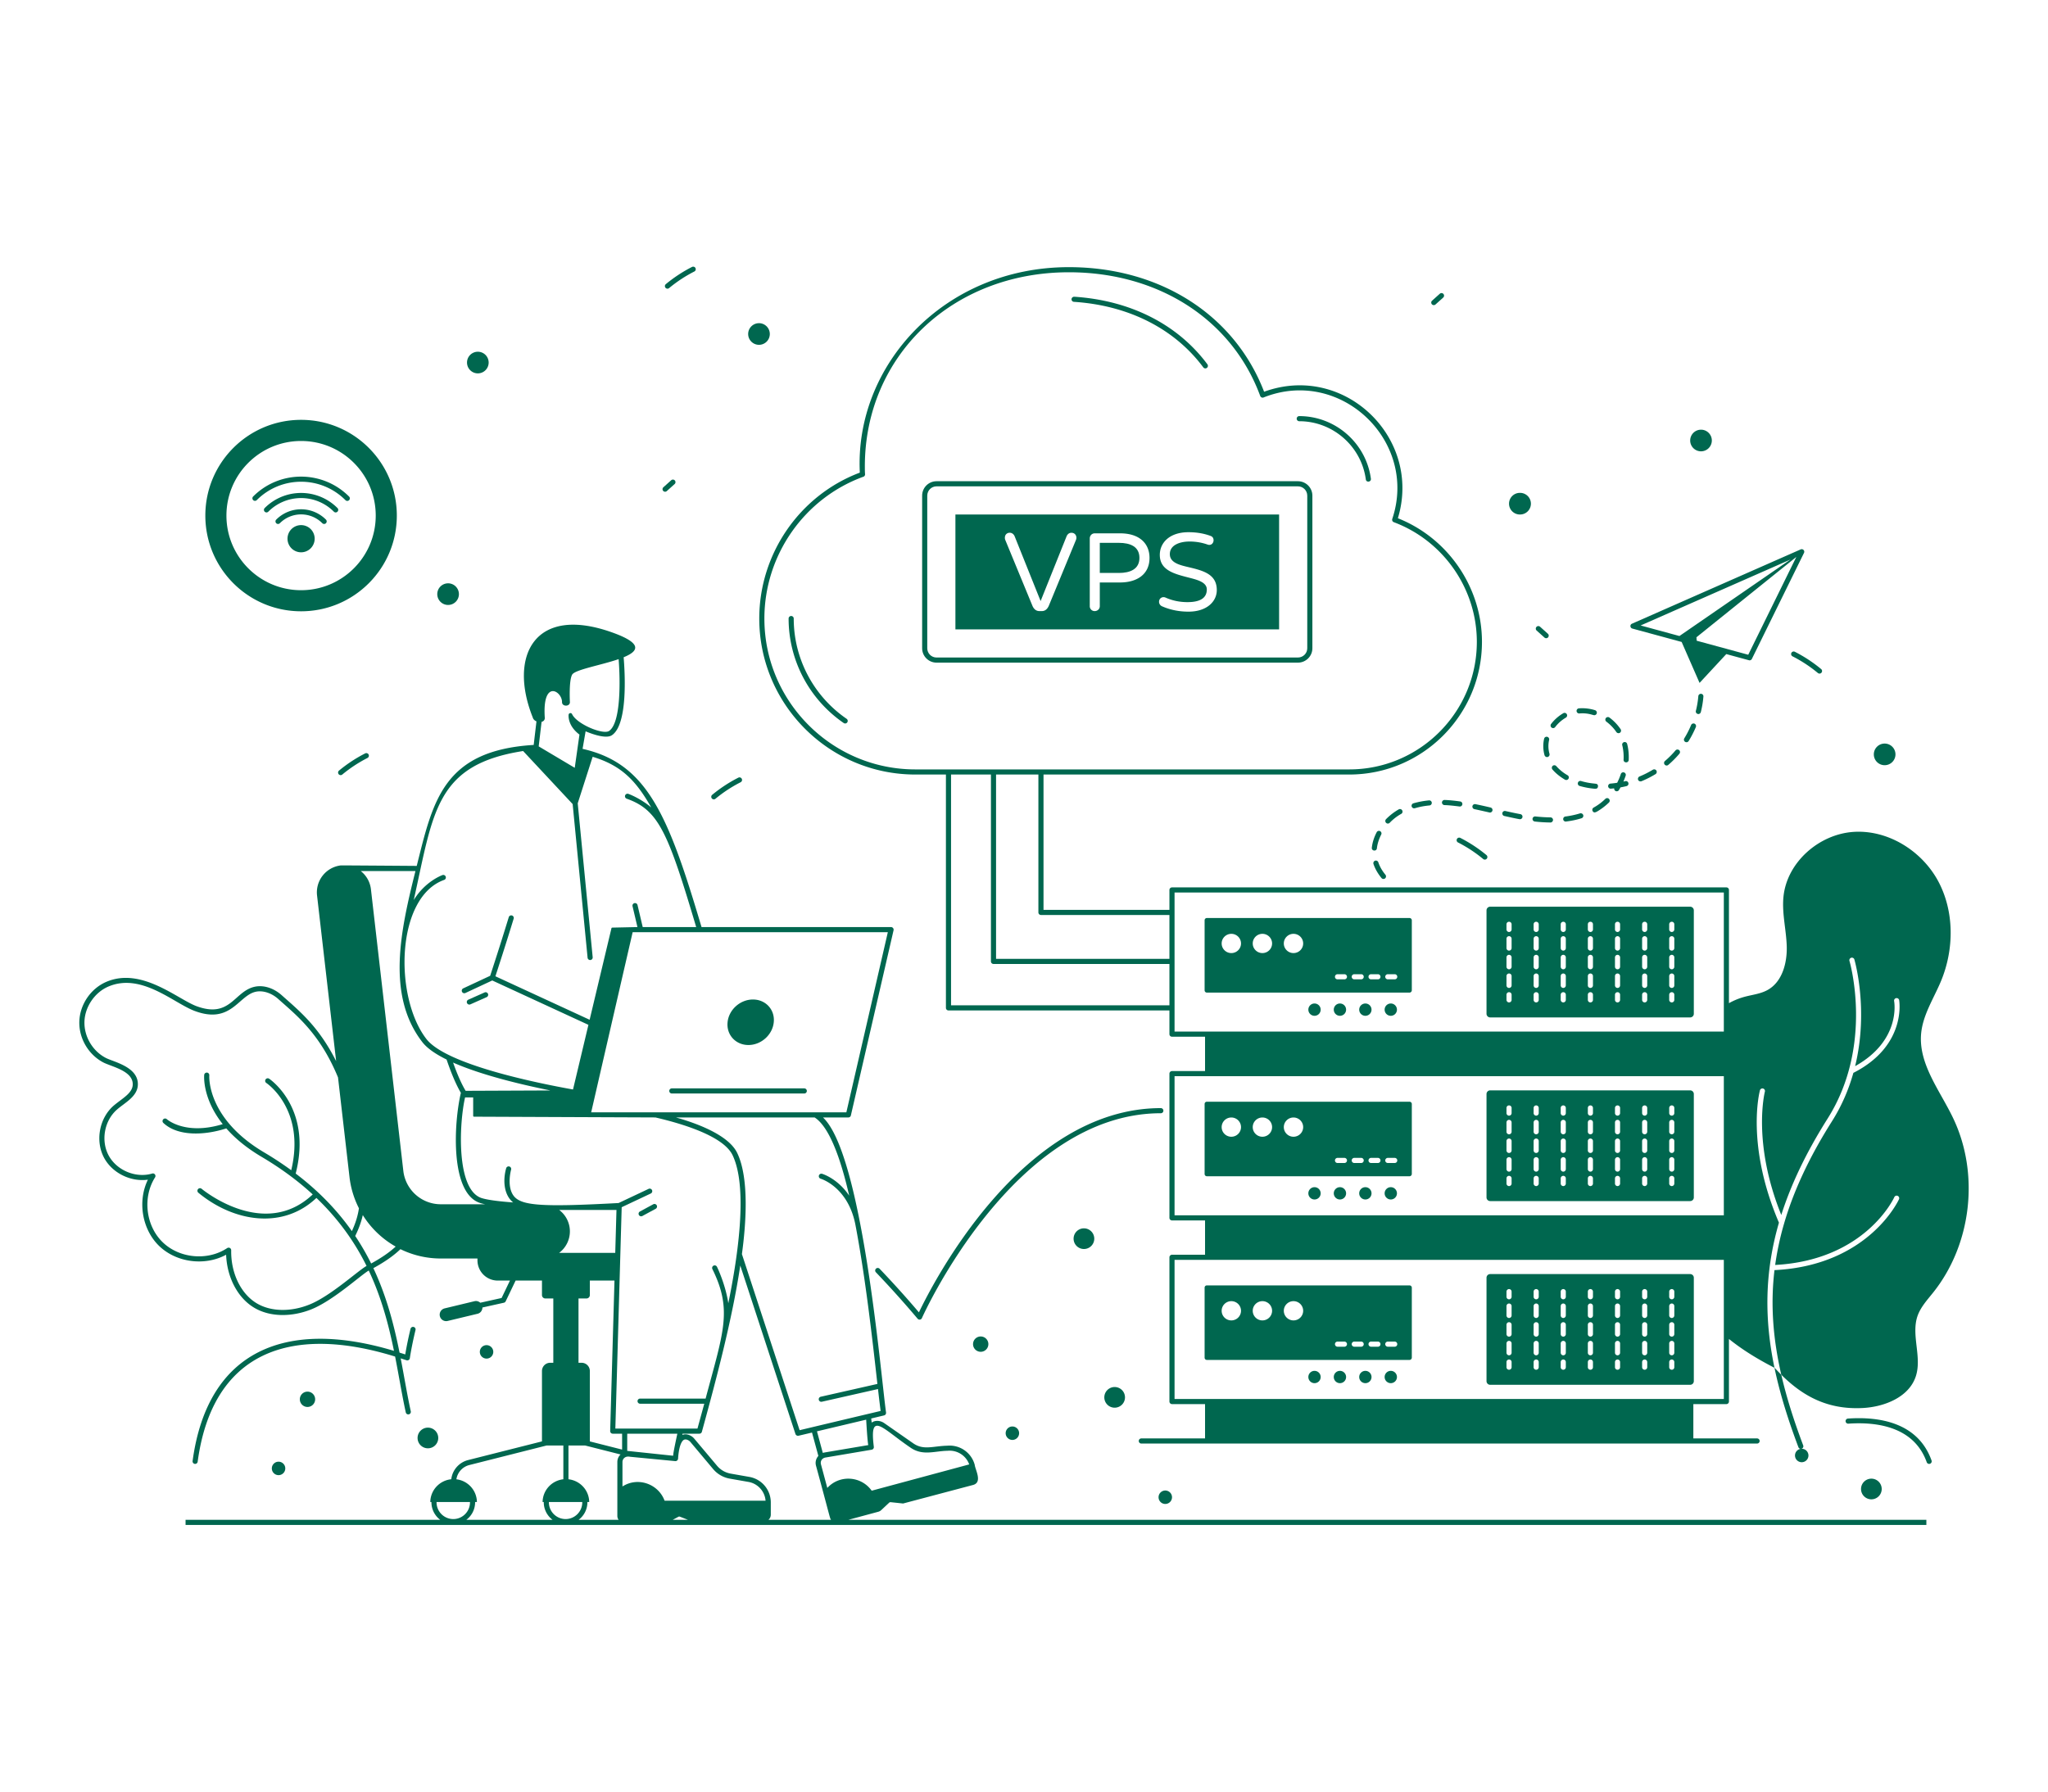
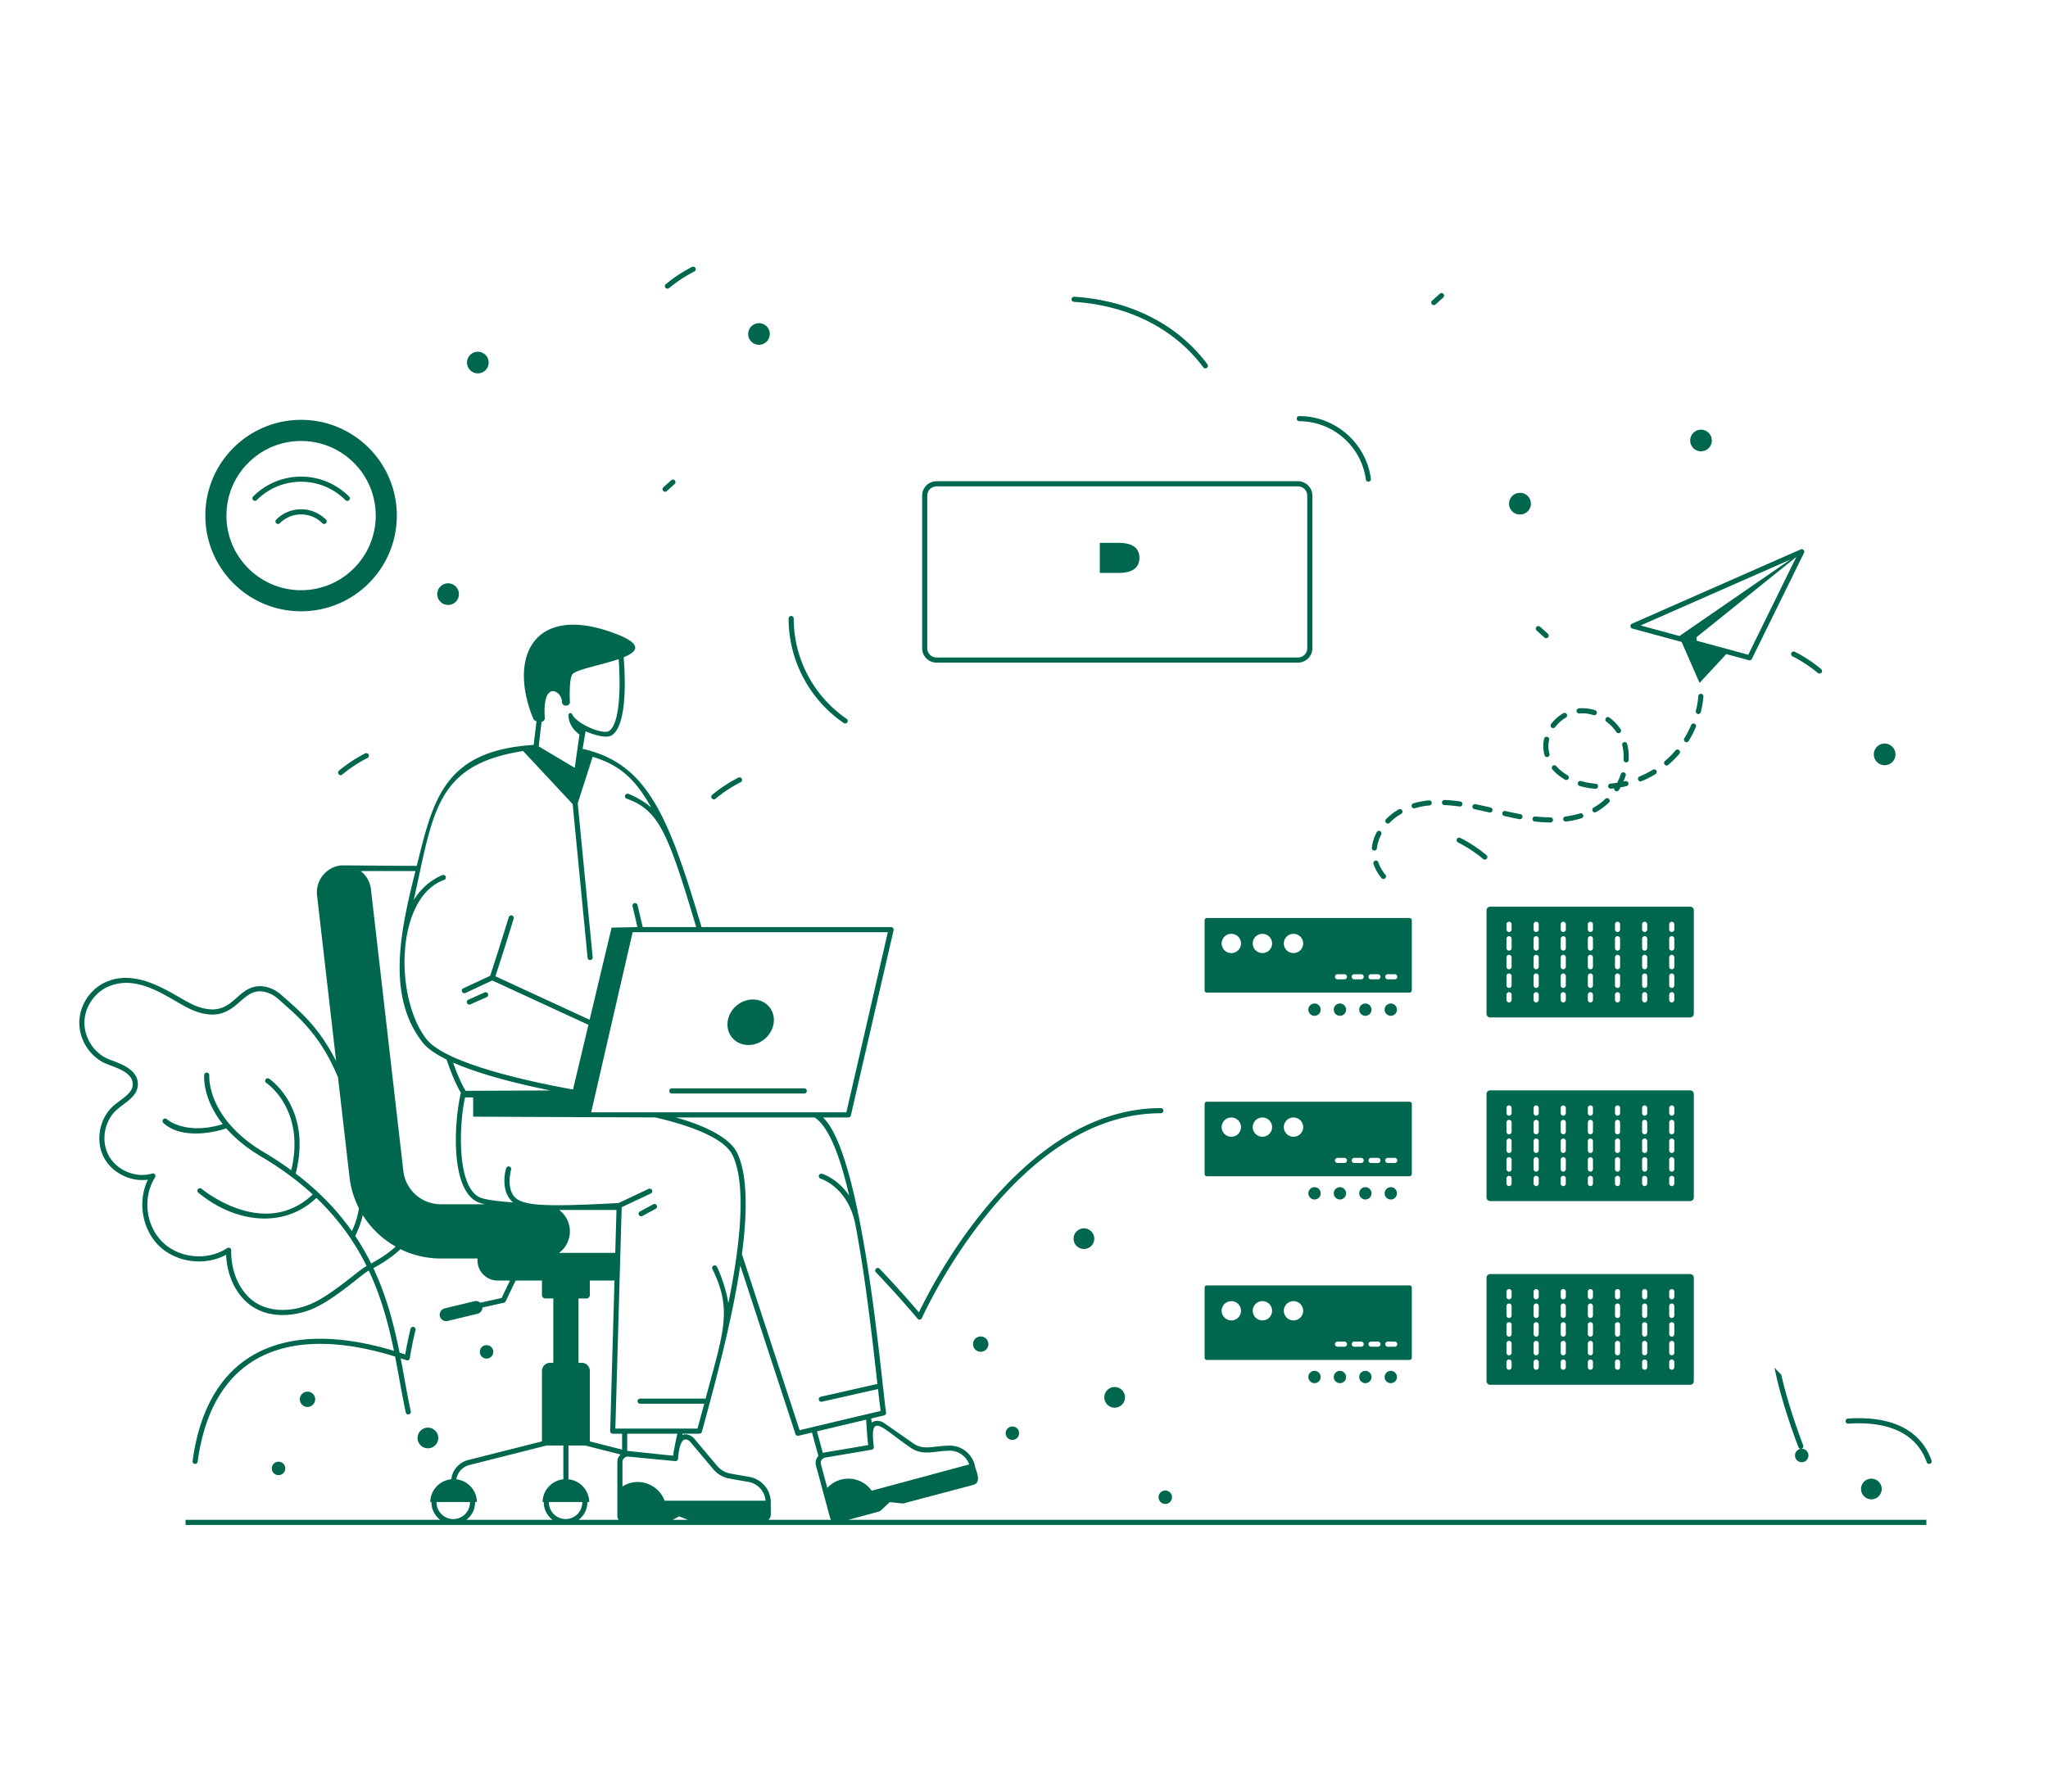
<svg xmlns="http://www.w3.org/2000/svg" viewBox="0 0 400 350">
  <path fill="#00674f" d="M256.325 126.64V96.83c0-1.56-1.27-2.82-2.82-2.82h-70.59c-1.55 0-2.81 1.26-2.81 2.82v29.81c0 1.55 1.26 2.81 2.81 2.81h70.59c1.55 0 2.82-1.26 2.82-2.81zm-75.22 0V96.83c0-1.01.81-1.82 1.81-1.82h70.59c1 0 1.82.81 1.82 1.82v29.81c0 1-.82 1.81-1.82 1.81h-70.59c-1 0-1.81-.81-1.81-1.81z" class="color000000 svgShape" />
  <path fill="#00674f" d="M222.545 108.99c0-2.208-1.79-2.94-4-2.94h-3.74v5.88h3.74c2.214 0 4-.76 4-2.94z" class="color000000 svgShape" />
-   <path fill="#00674f" d="M186.605 122.95h63.22v-22.44h-63.22v22.44zm45.39-10.16c-2.806-.72-5.47-1.457-5.47-4.39 0-2.37 1.906-4.43 5.6-4.43 1.58 0 3.01.24 4.3.72.4.14.6.43.6.86 0 .538-.472 1.115-1.21.82-1.12-.39-2.28-.58-3.48-.58-1.824 0-3.85.642-3.85 2.46 0 1.77 2.118 2.182 3.87 2.6 2.87.68 5.3 1.431 5.3 4.43 0 2.194-1.905 4.21-5.53 4.21-1.83 0-3.55-.34-5.15-1.04a.972.972 0 0 1-.6-.88c0-.72.687-1.099 1.29-.82 1.33.59 2.75.88 4.26.88 2.52 0 3.78-.83 3.78-2.48 0-1.516-2.149-1.947-3.71-2.36zm-19.15-7.61c0-.527.4-.99.97-.99h4.93c4.012 0 5.77 2.158 5.77 4.8 0 3.236-2.474 4.8-5.77 4.8h-3.94v4.62c0 .588-.47.97-.99.97a.945.945 0 0 1-.97-.97v-13.23zm-16.32-.83c.367-.388 1.255-.456 1.64.4l5.08 12.67 5.08-12.67c.175-.39.497-.67.93-.67.785 0 1.142.722.91 1.36l-5.34 12.95c-.31.66-.75.99-1.34.99h-.48c-.59 0-1.04-.33-1.34-.99l-5.34-12.95c-.11-.302-.087-.803.2-1.09z" class="color000000 svgShape" />
-   <path fill="#00674f" d="M381.435 218.36c-2.58-5.38-6.78-10.55-6.21-16.49.35-3.65 2.48-6.85 3.89-10.24 2.57-6.22 2.61-13.61-.59-19.54-3.21-5.92-9.84-10.04-16.56-9.57-6.72.47-12.95 5.94-13.63 12.65-.33 3.24.55 6.49.64 9.75.08 3.27-.91 6.94-3.78 8.5-1.35.74-2.92.9-4.41 1.3a13.311 13.311 0 0 0-3.1 1.259v-22.12c0-.28-.22-.5-.5-.5-.129 0-107.103-.017-108.28 0-.27 0-.5.22-.5.5v3.888h-24.594V151.31h59.714c14.3 0 25.92-11.62 25.92-25.92 0-10.6-6.58-20.24-16.42-24.15 4.756-15.711-10.474-30.416-26.13-24.71-5.77-15.03-20.34-24.34-38.13-24.34-24.327 0-41.88 19.139-40.83 40.14-11.76 4.44-19.64 15.85-19.64 28.51 0 16.8 13.68 30.47 30.48 30.47h5.976v45.586a.5.5 0 0 0 .5.5h43.154v4.634c0 .28.23.5.5.5h6.456v6.71h-6.456c-.27 0-.5.23-.5.5v28.18c0 .27.23.5.5.5h6.456v6.7h-6.456c-.27 0-.5.23-.5.5v28.18c0 .27.23.5.5.5h6.456v6.707h-12.446a.5.5 0 1 0 0 1h120.264a.5.5 0 1 0 0-1h-12.447V274.3h6.453c.28 0 .5-.23.5-.5v-12.223c2.626 2.11 5.51 3.89 8.893 5.632-1.943-9.303-2.002-18.45.872-28.351-6.456-15.095-3.828-25.418-3.713-25.852a.5.5 0 0 1 .967.257c-.027.1-2.515 9.93 3.203 24.092 1.886-5.93 4.821-12.142 9.049-18.832 9.054-14.326 4.323-30.615 4.274-30.778a.5.5 0 1 1 .957-.288c.039.127 2.838 9.758.143 20.823 8.9-4.966 7.676-12.383 7.616-12.707a.5.5 0 0 1 .984-.18c.016.088 1.51 8.893-8.944 14.2-.879 3.127-2.21 6.34-4.184 9.464-4.48 7.088-7.488 13.632-9.32 19.872a.49.49 0 0 1-.044.154 56.195 56.195 0 0 0-1.723 8.035c17.648-.948 23.211-13.116 23.265-13.24a.5.5 0 1 1 .916.402c-.057.13-5.912 12.946-24.318 13.847-.823 6.943-.235 13.633 1.33 20.437 4.449 4.43 9.321 6.816 15.827 6.506 4.33-.21 9.17-2.14 10.47-6.27 1.19-3.78-.99-8.04.33-11.77.62-1.72 1.9-3.1 3.04-4.53 7.53-9.44 9.1-23.26 3.86-34.14zm-178.124-39.613h25.094v8.57h-33.862V151.31h8.268v26.937a.5.5 0 0 0 .5.5zm-54.016-57.907c0-12.36 7.77-23.5 19.34-27.71.21-.07.34-.28.32-.51-.04-.49-.04-.99-.04-1.49 0-21.63 17.13-37.94 39.85-37.94 17.55 0 31.87 9.26 37.37 24.16.11.287.419.396.65.3 15.053-6.008 30.23 8.543 25.14 23.73-.08.26.05.54.3.63 9.71 3.64 16.22 13.04 16.22 23.38 0 13.74-11.18 24.92-24.92 24.92h-84.75c-16.25 0-29.48-13.22-29.48-29.47zm36.456 75.556V151.31h7.792v36.507a.5.5 0 0 0 .5.5h34.362v8.079h-42.654zm43.654-22.036h107.28v27.17h-107.28v-27.17zm0 35.88h107.28v27.18h-107.28v-27.18zm107.28 63.06h-107.28v-27.18h107.28v27.18z" class="color000000 svgShape" />
  <path fill="#00674f" d="M346.578 267.209c1.058 5.07 2.672 10.188 4.67 15.501a.5.5 0 1 0 .936-.351c-1.775-4.72-3.24-9.282-4.277-13.795a36.754 36.754 0 0 1-1.272-1.324l-.057-.031zM227.225 216.979a.5.5 0 0 0-.5-.5c-27.173 0-44.655 34.455-47.246 39.9a196.418 196.418 0 0 0-7.683-8.52.499.499 0 1 0-.721.692 196.566 196.566 0 0 1 8.146 9.07.5.5 0 0 0 .84-.121c.176-.4 17.954-40.021 46.664-40.021a.5.5 0 0 0 .5-.5zM360.932 277.125a.5.5 0 0 0-.465.534c.02.276.255.476.533.465 5.625-.39 12.844.605 15.314 7.528a.5.5 0 0 0 .942-.336c-2.682-7.512-10.357-8.598-16.324-8.19zM271.639 267.806a1.202 1.202 0 1 0 0 2.404c.669 0 1.202-.533 1.202-1.202 0-.66-.533-1.202-1.202-1.202zM266.673 267.806a1.202 1.202 0 1 0 0 2.404c.669 0 1.202-.533 1.202-1.202 0-.66-.533-1.202-1.202-1.202zM261.707 267.806a1.202 1.202 0 1 0 0 2.404c.669 0 1.202-.533 1.202-1.202 0-.66-.533-1.202-1.202-1.202zM256.74 267.806a1.202 1.202 0 0 0 0 2.404c.67 0 1.203-.533 1.203-1.202 0-.66-.533-1.202-1.202-1.202zM271.639 231.923a1.202 1.202 0 1 0 0 2.404c.669 0 1.202-.533 1.202-1.202 0-.66-.533-1.202-1.202-1.202zM266.673 231.923a1.202 1.202 0 1 0 0 2.404c.669 0 1.202-.533 1.202-1.202 0-.66-.533-1.202-1.202-1.202zM261.707 231.923a1.202 1.202 0 1 0 0 2.404c.669 0 1.202-.533 1.202-1.202 0-.66-.533-1.202-1.202-1.202zM256.74 231.923a1.202 1.202 0 0 0 0 2.404c.67 0 1.203-.533 1.203-1.202 0-.66-.533-1.202-1.202-1.202zM291.055 270.53h39.05c.4 0 .72-.32.72-.72v-20.2c0-.39-.32-.71-.72-.71h-39.05c-.4 0-.72.32-.72.71v20.2c0 .4.32.72.72.72zm34.96-18.2c0-.27.23-.5.5-.5.28 0 .5.23.5.5v1c0 .28-.22.5-.5.5-.27 0-.5-.22-.5-.5v-1zm0 2.82c0-.27.23-.5.5-.5.28 0 .5.23.5.5v1.83c0 .27-.22.5-.5.5-.27 0-.5-.23-.5-.5v-1.83zm0 3.65c0-.28.23-.5.5-.5.28 0 .5.22.5.5v1.82c0 .28-.22.5-.5.5-.27 0-.5-.22-.5-.5v-1.82zm0 3.65c0-.28.23-.5.5-.5.28 0 .5.22.5.5v1.82c0 .27-.22.5-.5.5-.27 0-.5-.23-.5-.5v-1.82zm0 3.64c0-.28.23-.5.5-.5.28 0 .5.22.5.5v1c0 .28-.22.5-.5.5-.27 0-.5-.22-.5-.5v-1zm-5.29-13.76c0-.27.22-.5.5-.5.27 0 .5.23.5.5v1c0 .28-.23.5-.5.5-.28 0-.5-.22-.5-.5v-1zm0 2.82c0-.27.22-.5.5-.5.27 0 .5.23.5.5v1.83c0 .27-.23.5-.5.5-.28 0-.5-.23-.5-.5v-1.83zm0 3.65c0-.28.22-.5.5-.5.27 0 .5.22.5.5v1.82c0 .28-.23.5-.5.5-.28 0-.5-.22-.5-.5v-1.82zm0 3.65c0-.28.22-.5.5-.5.27 0 .5.22.5.5v1.82c0 .27-.23.5-.5.5-.28 0-.5-.23-.5-.5v-1.82zm0 3.64c0-.28.22-.5.5-.5.27 0 .5.22.5.5v1c0 .28-.23.5-.5.5-.28 0-.5-.22-.5-.5v-1zm-5.3-13.76c0-.27.22-.5.5-.5.27 0 .5.23.5.5v1c0 .28-.23.5-.5.5-.28 0-.5-.22-.5-.5v-1zm0 2.82c0-.27.22-.5.5-.5.27 0 .5.23.5.5v1.83c0 .27-.23.5-.5.5-.28 0-.5-.23-.5-.5v-1.83zm0 3.65c0-.28.22-.5.5-.5.27 0 .5.22.5.5v1.82c0 .28-.23.5-.5.5-.28 0-.5-.22-.5-.5v-1.82zm0 3.65c0-.28.22-.5.5-.5.27 0 .5.22.5.5v1.82c0 .27-.23.5-.5.5-.28 0-.5-.23-.5-.5v-1.82zm0 3.64c0-.28.22-.5.5-.5.27 0 .5.22.5.5v1c0 .28-.23.5-.5.5-.28 0-.5-.22-.5-.5v-1zm-5.3-13.76c0-.27.22-.5.5-.5s.5.23.5.5v1c0 .28-.22.5-.5.5s-.5-.22-.5-.5v-1zm0 2.82c0-.27.22-.5.5-.5s.5.23.5.5v1.83c0 .27-.22.5-.5.5s-.5-.23-.5-.5v-1.83zm0 3.65c0-.28.22-.5.5-.5s.5.22.5.5v1.82c0 .28-.22.5-.5.5s-.5-.22-.5-.5v-1.82zm0 3.65c0-.28.22-.5.5-.5s.5.22.5.5v1.82c0 .27-.22.5-.5.5s-.5-.23-.5-.5v-1.82zm0 3.64c0-.28.22-.5.5-.5s.5.22.5.5v1c0 .28-.22.5-.5.5s-.5-.22-.5-.5v-1zm-5.3-13.76c0-.27.23-.5.5-.5.28 0 .5.23.5.5v1c0 .28-.22.5-.5.5-.27 0-.5-.22-.5-.5v-1zm0 2.82c0-.27.23-.5.5-.5.28 0 .5.23.5.5v1.83c0 .27-.22.5-.5.5-.27 0-.5-.23-.5-.5v-1.83zm0 3.65c0-.28.23-.5.5-.5.28 0 .5.22.5.5v1.82c0 .28-.22.5-.5.5-.27 0-.5-.22-.5-.5v-1.82zm0 3.65c0-.28.23-.5.5-.5.28 0 .5.22.5.5v1.82c0 .27-.22.5-.5.5-.27 0-.5-.23-.5-.5v-1.82zm0 3.64c0-.28.23-.5.5-.5.28 0 .5.22.5.5v1c0 .28-.22.5-.5.5-.27 0-.5-.22-.5-.5v-1zm-5.29-13.76c0-.27.22-.5.5-.5.27 0 .5.23.5.5v1c0 .28-.23.5-.5.5-.28 0-.5-.22-.5-.5v-1zm0 2.82c0-.27.22-.5.5-.5.27 0 .5.23.5.5v1.83c0 .27-.23.5-.5.5-.28 0-.5-.23-.5-.5v-1.83zm0 3.65c0-.28.22-.5.5-.5.27 0 .5.22.5.5v1.82c0 .28-.23.5-.5.5-.28 0-.5-.22-.5-.5v-1.82zm0 3.65c0-.28.22-.5.5-.5.27 0 .5.22.5.5v1.82c0 .27-.23.5-.5.5-.28 0-.5-.23-.5-.5v-1.82zm0 3.64c0-.28.22-.5.5-.5.27 0 .5.22.5.5v1c0 .28-.23.5-.5.5-.28 0-.5-.22-.5-.5v-1zm-5.3-13.76c0-.27.22-.5.5-.5s.5.23.5.5v1c0 .28-.22.5-.5.5s-.5-.22-.5-.5v-1zm0 2.82c0-.27.22-.5.5-.5s.5.23.5.5v1.83c0 .27-.22.5-.5.5s-.5-.23-.5-.5v-1.83zm0 3.65c0-.28.22-.5.5-.5s.5.22.5.5v1.82c0 .28-.22.5-.5.5s-.5-.22-.5-.5v-1.82zm0 3.65c0-.28.22-.5.5-.5s.5.22.5.5v1.82c0 .27-.22.5-.5.5s-.5-.23-.5-.5v-1.82zm0 3.64c0-.28.22-.5.5-.5s.5.22.5.5v1c0 .28-.22.5-.5.5s-.5-.22-.5-.5v-1zM330.105 213.01h-39.05c-.4 0-.72.32-.72.72v20.2c0 .39.32.71.72.71h39.05c.4 0 .72-.32.72-.71v-20.2c0-.4-.32-.72-.72-.72zm-34.87 18.2c0 .27-.22.5-.5.5s-.5-.23-.5-.5v-1c0-.28.22-.5.5-.5s.5.22.5.5v1zm0-2.82c0 .27-.22.5-.5.5s-.5-.23-.5-.5v-1.83c0-.27.22-.5.5-.5s.5.23.5.5v1.83zm0-3.65c0 .28-.22.5-.5.5s-.5-.22-.5-.5v-1.82c0-.28.22-.5.5-.5s.5.22.5.5v1.82zm0-3.65c0 .28-.22.5-.5.5s-.5-.22-.5-.5v-1.82c0-.27.22-.5.5-.5s.5.23.5.5v1.82zm0-3.64c0 .28-.22.5-.5.5s-.5-.22-.5-.5v-1c0-.28.22-.5.5-.5s.5.22.5.5v1zm5.3 13.76c0 .27-.23.5-.5.5-.28 0-.5-.23-.5-.5v-1c0-.28.22-.5.5-.5.27 0 .5.22.5.5v1zm0-2.82c0 .27-.23.5-.5.5-.28 0-.5-.23-.5-.5v-1.83c0-.27.22-.5.5-.5.27 0 .5.23.5.5v1.83zm0-3.65c0 .28-.23.5-.5.5-.28 0-.5-.22-.5-.5v-1.82c0-.28.22-.5.5-.5.27 0 .5.22.5.5v1.82zm0-3.65c0 .28-.23.5-.5.5-.28 0-.5-.22-.5-.5v-1.82c0-.27.22-.5.5-.5.27 0 .5.23.5.5v1.82zm0-3.64c0 .28-.23.5-.5.5-.28 0-.5-.22-.5-.5v-1c0-.28.22-.5.5-.5.27 0 .5.22.5.5v1zm5.29 13.76c0 .27-.22.5-.5.5-.27 0-.5-.23-.5-.5v-1c0-.28.23-.5.5-.5.28 0 .5.22.5.5v1zm0-2.82c0 .27-.22.5-.5.5-.27 0-.5-.23-.5-.5v-1.83c0-.27.23-.5.5-.5.28 0 .5.23.5.5v1.83zm0-3.65c0 .28-.22.5-.5.5-.27 0-.5-.22-.5-.5v-1.82c0-.28.23-.5.5-.5.28 0 .5.22.5.5v1.82zm0-3.65c0 .28-.22.5-.5.5-.27 0-.5-.22-.5-.5v-1.82c0-.27.23-.5.5-.5.28 0 .5.23.5.5v1.82zm0-3.64c0 .28-.22.5-.5.5-.27 0-.5-.22-.5-.5v-1c0-.28.23-.5.5-.5.28 0 .5.22.5.5v1zm5.3 13.76c0 .27-.22.5-.5.5s-.5-.23-.5-.5v-1c0-.28.22-.5.5-.5s.5.22.5.5v1zm0-2.82c0 .27-.22.5-.5.5s-.5-.23-.5-.5v-1.83c0-.27.22-.5.5-.5s.5.23.5.5v1.83zm0-3.65c0 .28-.22.5-.5.5s-.5-.22-.5-.5v-1.82c0-.28.22-.5.5-.5s.5.22.5.5v1.82zm0-3.65c0 .28-.22.5-.5.5s-.5-.22-.5-.5v-1.82c0-.27.22-.5.5-.5s.5.23.5.5v1.82zm0-3.64c0 .28-.22.5-.5.5s-.5-.22-.5-.5v-1c0-.28.22-.5.5-.5s.5.22.5.5v1zm5.3 13.76c0 .27-.23.5-.5.5-.28 0-.5-.23-.5-.5v-1c0-.28.22-.5.5-.5.27 0 .5.22.5.5v1zm0-2.82c0 .27-.23.5-.5.5-.28 0-.5-.23-.5-.5v-1.83c0-.27.22-.5.5-.5.27 0 .5.23.5.5v1.83zm0-3.65c0 .28-.23.5-.5.5-.28 0-.5-.22-.5-.5v-1.82c0-.28.22-.5.5-.5.27 0 .5.22.5.5v1.82zm0-3.65c0 .28-.23.5-.5.5-.28 0-.5-.22-.5-.5v-1.82c0-.27.22-.5.5-.5.27 0 .5.23.5.5v1.82zm0-3.64c0 .28-.23.5-.5.5-.28 0-.5-.22-.5-.5v-1c0-.28.22-.5.5-.5.27 0 .5.22.5.5v1zm5.3 13.76c0 .27-.23.5-.5.5-.28 0-.5-.23-.5-.5v-1c0-.28.22-.5.5-.5.27 0 .5.22.5.5v1zm0-2.82c0 .27-.23.5-.5.5-.28 0-.5-.23-.5-.5v-1.83c0-.27.22-.5.5-.5.27 0 .5.23.5.5v1.83zm0-3.65c0 .28-.23.5-.5.5-.28 0-.5-.22-.5-.5v-1.82c0-.28.22-.5.5-.5.27 0 .5.22.5.5v1.82zm0-3.65c0 .28-.23.5-.5.5-.28 0-.5-.22-.5-.5v-1.82c0-.27.22-.5.5-.5.27 0 .5.23.5.5v1.82zm0-3.64c0 .28-.23.5-.5.5-.28 0-.5-.22-.5-.5v-1c0-.28.22-.5.5-.5.27 0 .5.22.5.5v1zm5.29 13.76c0 .27-.22.5-.5.5-.27 0-.5-.23-.5-.5v-1c0-.28.23-.5.5-.5.28 0 .5.22.5.5v1zm0-2.82c0 .27-.22.5-.5.5-.27 0-.5-.23-.5-.5v-1.83c0-.27.23-.5.5-.5.28 0 .5.23.5.5v1.83zm0-3.65c0 .28-.22.5-.5.5-.27 0-.5-.22-.5-.5v-1.82c0-.28.23-.5.5-.5.28 0 .5.22.5.5v1.82zm0-3.65c0 .28-.22.5-.5.5-.27 0-.5-.22-.5-.5v-1.82c0-.27.23-.5.5-.5.28 0 .5.23.5.5v1.82zm0-3.64c0 .28-.22.5-.5.5-.27 0-.5-.22-.5-.5v-1c0-.28.23-.5.5-.5.28 0 .5.22.5.5v1zM330.105 177.13h-39.05c-.4 0-.72.32-.72.72v20.2c0 .39.32.71.72.71h39.05c.4 0 .72-.32.72-.71v-20.2c0-.4-.32-.72-.72-.72zm-34.87 18.2c0 .27-.22.5-.5.5s-.5-.23-.5-.5v-1c0-.28.22-.5.5-.5s.5.22.5.5v1zm0-2.83c0 .28-.22.5-.5.5s-.5-.22-.5-.5v-1.82c0-.28.22-.5.5-.5s.5.22.5.5v1.82zm0-3.64c0 .27-.22.5-.5.5s-.5-.23-.5-.5v-1.83c0-.27.22-.5.5-.5s.5.23.5.5v1.83zm0-3.65c0 .28-.22.5-.5.5s-.5-.22-.5-.5v-1.82c0-.28.22-.5.5-.5s.5.22.5.5v1.82zm0-3.64c0 .27-.22.5-.5.5s-.5-.23-.5-.5v-1c0-.28.22-.5.5-.5s.5.22.5.5v1zm5.3 13.76c0 .27-.23.5-.5.5-.28 0-.5-.23-.5-.5v-1c0-.28.22-.5.5-.5.27 0 .5.22.5.5v1zm0-2.83c0 .28-.23.5-.5.5-.28 0-.5-.22-.5-.5v-1.82c0-.28.22-.5.5-.5.27 0 .5.22.5.5v1.82zm0-3.64c0 .27-.23.5-.5.5-.28 0-.5-.23-.5-.5v-1.83c0-.27.22-.5.5-.5.27 0 .5.23.5.5v1.83zm0-3.65c0 .28-.23.5-.5.5-.28 0-.5-.22-.5-.5v-1.82c0-.28.22-.5.5-.5.27 0 .5.22.5.5v1.82zm0-3.64c0 .27-.23.5-.5.5-.28 0-.5-.23-.5-.5v-1c0-.28.22-.5.5-.5.27 0 .5.22.5.5v1zm5.29 13.76c0 .27-.22.5-.5.5-.27 0-.5-.23-.5-.5v-1c0-.28.23-.5.5-.5.28 0 .5.22.5.5v1zm0-2.83c0 .28-.22.5-.5.5-.27 0-.5-.22-.5-.5v-1.82c0-.28.23-.5.5-.5.28 0 .5.22.5.5v1.82zm0-3.64c0 .27-.22.5-.5.5-.27 0-.5-.23-.5-.5v-1.83c0-.27.23-.5.5-.5.28 0 .5.23.5.5v1.83zm0-3.65c0 .28-.22.5-.5.5-.27 0-.5-.22-.5-.5v-1.82c0-.28.23-.5.5-.5.28 0 .5.22.5.5v1.82zm0-3.64c0 .27-.22.5-.5.5-.27 0-.5-.23-.5-.5v-1c0-.28.23-.5.5-.5.28 0 .5.22.5.5v1zm5.3 13.76c0 .27-.22.5-.5.5s-.5-.23-.5-.5v-1c0-.28.22-.5.5-.5s.5.22.5.5v1zm0-2.83c0 .28-.22.5-.5.5s-.5-.22-.5-.5v-1.82c0-.28.22-.5.5-.5s.5.22.5.5v1.82zm0-3.64c0 .27-.22.5-.5.5s-.5-.23-.5-.5v-1.83c0-.27.22-.5.5-.5s.5.23.5.5v1.83zm0-3.65c0 .28-.22.5-.5.5s-.5-.22-.5-.5v-1.82c0-.28.22-.5.5-.5s.5.22.5.5v1.82zm0-3.64c0 .27-.22.5-.5.5s-.5-.23-.5-.5v-1c0-.28.22-.5.5-.5s.5.22.5.5v1zm5.3 13.76c0 .27-.23.5-.5.5-.28 0-.5-.23-.5-.5v-1c0-.28.22-.5.5-.5.27 0 .5.22.5.5v1zm0-2.83c0 .28-.23.5-.5.5-.28 0-.5-.22-.5-.5v-1.82c0-.28.22-.5.5-.5.27 0 .5.22.5.5v1.82zm0-3.64c0 .27-.23.5-.5.5-.28 0-.5-.23-.5-.5v-1.83c0-.27.22-.5.5-.5.27 0 .5.23.5.5v1.83zm0-3.65c0 .28-.23.5-.5.5-.28 0-.5-.22-.5-.5v-1.82c0-.28.22-.5.5-.5.27 0 .5.22.5.5v1.82zm0-3.64c0 .27-.23.5-.5.5-.28 0-.5-.23-.5-.5v-1c0-.28.22-.5.5-.5.27 0 .5.22.5.5v1zm5.3 13.76c0 .27-.23.5-.5.5-.28 0-.5-.23-.5-.5v-1c0-.28.22-.5.5-.5.27 0 .5.22.5.5v1zm0-2.83c0 .28-.23.5-.5.5-.28 0-.5-.22-.5-.5v-1.82c0-.28.22-.5.5-.5.27 0 .5.22.5.5v1.82zm0-3.64c0 .27-.23.5-.5.5-.28 0-.5-.23-.5-.5v-1.83c0-.27.22-.5.5-.5.27 0 .5.23.5.5v1.83zm0-3.65c0 .28-.23.5-.5.5-.28 0-.5-.22-.5-.5v-1.82c0-.28.22-.5.5-.5.27 0 .5.22.5.5v1.82zm0-3.64c0 .27-.23.5-.5.5-.28 0-.5-.23-.5-.5v-1c0-.28.22-.5.5-.5.27 0 .5.22.5.5v1zm5.29 13.76c0 .27-.22.5-.5.5-.27 0-.5-.23-.5-.5v-1c0-.28.23-.5.5-.5.28 0 .5.22.5.5v1zm0-2.83c0 .28-.22.5-.5.5-.27 0-.5-.22-.5-.5v-1.82c0-.28.23-.5.5-.5.28 0 .5.22.5.5v1.82zm0-3.64c0 .27-.22.5-.5.5-.27 0-.5-.23-.5-.5v-1.83c0-.27.23-.5.5-.5.28 0 .5.23.5.5v1.83zm0-3.65c0 .28-.22.5-.5.5-.27 0-.5-.22-.5-.5v-1.82c0-.28.23-.5.5-.5.28 0 .5.22.5.5v1.82zm0-3.64c0 .27-.22.5-.5.5-.27 0-.5-.23-.5-.5v-1c0-.28.23-.5.5-.5.28 0 .5.22.5.5v1zM235.715 265.67h39.58c.24 0 .45-.2.45-.45v-13.66c0-.25-.21-.45-.45-.45h-39.58c-.25 0-.44.2-.44.45v13.66c0 .25.19.45.44.45zm35.34-3.58h1.35c.28 0 .5.22.5.5 0 .27-.22.5-.5.5h-1.35c-.27 0-.5-.23-.5-.5 0-.28.23-.5.5-.5zm-3.27 0h1.34c.28 0 .5.22.5.5 0 .27-.22.5-.5.5h-1.34c-.28 0-.5-.23-.5-.5 0-.28.22-.5.5-.5zm-3.28 0h1.35c.28 0 .5.22.5.5 0 .27-.22.5-.5.5h-1.35c-.27 0-.5-.23-.5-.5 0-.28.23-.5.5-.5zm-3.27 0h1.35c.27 0 .5.22.5.5 0 .27-.23.5-.5.5h-1.35c-.28 0-.5-.23-.5-.5 0-.28.22-.5.5-.5zm-8.6-7.9c1.04 0 1.89.84 1.89 1.88s-.85 1.88-1.89 1.88-1.89-.84-1.89-1.88.85-1.88 1.89-1.88zm-6.07 0c1.04 0 1.89.84 1.89 1.88s-.85 1.88-1.89 1.88-1.89-.84-1.89-1.88.85-1.88 1.89-1.88zm-6.07 0c1.04 0 1.89.84 1.89 1.88s-.85 1.88-1.89 1.88-1.89-.84-1.89-1.88.85-1.88 1.89-1.88zM275.295 215.23h-39.58c-.25 0-.44.19-.44.45v13.66c0 .24.19.45.44.45h39.58c.24 0 .45-.21.45-.45v-13.66c0-.26-.21-.45-.45-.45zm-34.8 6.84c-1.04 0-1.89-.84-1.89-1.88s.85-1.88 1.89-1.88 1.89.84 1.89 1.88-.85 1.88-1.89 1.88zm6.07 0c-1.04 0-1.89-.84-1.89-1.88s.85-1.88 1.89-1.88 1.89.84 1.89 1.88-.85 1.88-1.89 1.88zm6.07 0c-1.04 0-1.89-.84-1.89-1.88s.85-1.88 1.89-1.88 1.89.84 1.89 1.88-.85 1.88-1.89 1.88zm9.95 5.13h-1.35c-.28 0-.5-.22-.5-.5 0-.27.22-.5.5-.5h1.35c.27 0 .5.23.5.5 0 .28-.23.5-.5.5zm3.27 0h-1.35c-.27 0-.5-.22-.5-.5 0-.27.23-.5.5-.5h1.35c.28 0 .5.23.5.5 0 .28-.22.5-.5.5zm3.27 0h-1.34c-.28 0-.5-.22-.5-.5 0-.27.22-.5.5-.5h1.34c.28 0 .5.23.5.5 0 .28-.22.5-.5.5zm3.28 0h-1.35c-.27 0-.5-.22-.5-.5 0-.27.23-.5.5-.5h1.35c.28 0 .5.23.5.5 0 .28-.22.5-.5.5zM275.295 179.34h-39.58c-.25 0-.44.2-.44.45v13.67c0 .24.19.45.44.45h39.58c.24 0 .45-.21.45-.45v-13.67c0-.25-.21-.45-.45-.45zm-34.8 6.85c-1.04 0-1.89-.84-1.89-1.88s.85-1.88 1.89-1.88 1.89.84 1.89 1.88-.85 1.88-1.89 1.88zm6.07 0c-1.04 0-1.89-.84-1.89-1.88s.85-1.88 1.89-1.88 1.89.84 1.89 1.88-.85 1.88-1.89 1.88zm6.07 0c-1.04 0-1.89-.84-1.89-1.88s.85-1.88 1.89-1.88 1.89.84 1.89 1.88-.85 1.88-1.89 1.88zm9.95 5.13h-1.35c-.28 0-.5-.22-.5-.5s.22-.5.5-.5h1.35c.27 0 .5.22.5.5s-.23.5-.5.5zm3.27 0h-1.35c-.27 0-.5-.22-.5-.5s.23-.5.5-.5h1.35c.28 0 .5.22.5.5s-.22.5-.5.5zm3.27 0h-1.34c-.28 0-.5-.22-.5-.5s.22-.5.5-.5h1.34c.28 0 .5.22.5.5s-.22.5-.5.5zm3.28 0h-1.35c-.27 0-.5-.22-.5-.5s.23-.5.5-.5h1.35c.28 0 .5.22.5.5s-.22.5-.5.5zM271.639 196.04a1.202 1.202 0 1 0 0 2.404c.669 0 1.202-.533 1.202-1.202 0-.66-.533-1.202-1.202-1.202zM266.673 196.04a1.202 1.202 0 1 0 0 2.404c.669 0 1.202-.533 1.202-1.202 0-.66-.533-1.202-1.202-1.202zM261.707 196.04a1.202 1.202 0 1 0 0 2.404c.669 0 1.202-.533 1.202-1.202 0-.66-.533-1.202-1.202-1.202zM256.74 196.04a1.202 1.202 0 0 0 0 2.404c.67 0 1.203-.533 1.203-1.202 0-.66-.533-1.202-1.202-1.202zM155.025 120.838a.5.5 0 1 0-1 0c0 8.147 4.023 15.776 10.762 20.41a.5.5 0 0 0 .566-.825c-6.467-4.446-10.328-11.768-10.328-19.585zM209.748 58.966c10.678.696 19.652 5.242 25.27 12.8a.5.5 0 0 0 .803-.597c-5.796-7.797-15.032-12.485-26.009-13.2a.52.52 0 0 0-.53.466.5.5 0 0 0 .466.531zM253.76 82.289c6.545 0 12.133 4.886 13.002 11.365.043.328.304.459.548.43.253-.03.487-.231.442-.563-.934-6.973-6.948-12.232-13.991-12.232a.5.5 0 1 0 0 1z" class="color000000 svgShape" />
  <path fill="#00674f" d="M171.545 295.33c.21-.06.4-.16.57-.32l1.56-1.46c.1-.09.21-.09.27-.09l2.44.26 13.66-3.62c1.902-.509.43-2.961.33-3.94a5.072 5.072 0 0 0-5.37-3.73c-2.774.062-4.62.938-6.64-.47l-5.67-3.95c-.862-.594-1.896-.526-2.44-.09l-.1-.81 2.52-.6c.25-.06.41-.3.38-.56-1.057-7.625-4.623-50.466-12.32-57.65h4.96c.24 0 .44-.16.49-.39l8.34-36.18a.513.513 0 0 0-.49-.62h-37.017c-6.472-21.795-10.57-31.969-23.234-34.815l.001-.005v-.01c.017-.1.63-3.635.592-3.41 1.36.57 4.028 1.51 5.138.76 3.13-2.1 2.55-12.127 2.29-15.229 2.89-1.18 3.83-2.682-2.25-4.854-15.253-5.45-20.258 4.731-15.499 16.619.087.355.378.609.721.758l-.002.016-.54 4.588c-17.694 1.075-19.669 10.958-22.842 23.632-.1-.001-14.716-.108-14.817-.097a5.307 5.307 0 0 0-4.652 5.872l3.728 32.36c-3.442-6.786-7.06-9.698-10.747-12.975-1.66-1.42-3.69-1.98-5.45-1.48-3.779 1.075-4.598 6.11-11.08 3.72-3.739-1.399-10.763-7.704-17.63-4.74-3.03 1.31-5.14 4.41-5.25 7.72s1.8 6.54 4.75 8.05c1.71.84 5.747 1.646 5.68 4.28-.038 1.699-1.994 2.666-3.72 4.12-2.84 2.46-3.65 6.97-1.84 10.26 1.63 2.96 5.21 4.67 8.52 4.21-2.03 4.16-1.18 9.62 2.14 12.89 3.38 3.32 8.99 4.03 13.14 1.77.17 4.49 2.31 8.52 5.58 10.41 3.223 1.868 7.441 1.684 10.96.3 4.315-1.683 9.777-6.754 11.318-7.62 2.49 5.289 3.888 10.629 4.924 15.69-20.99-6.325-36.39-.202-39.33 21.517a.5.5 0 1 0 .991.134c2.869-21.198 17.805-26.96 38.562-20.538.762 3.871 1.367 7.658 2.084 10.91a.5.5 0 0 0 .977-.214c-.69-3.132-1.271-6.719-1.971-10.342.377.123.749.237 1.131.368a.5.5 0 0 0 .657-.405c.003-.021.305-2.182 1.107-5.501a.5.5 0 1 0-.972-.235 69.912 69.912 0 0 0-1.034 5.004c-.375-.126-.74-.235-1.11-.352-1.064-5.306-2.491-10.932-5.117-16.505l.003-.001c2.21-1.21 3.95-2.42 5.28-3.7l.007-.007a17.887 17.887 0 0 0 7.883 1.824h7.16v.353a3.96 3.96 0 0 0 3.95 3.96h2.393l-1.63 3.402-4.162.925c-.299-.264-.702-.4-1.12-.3l-5.842 1.405a1.262 1.262 0 1 0 .59 2.455l5.842-1.404c.58-.14.945-.658.948-1.224l4.198-.933a.5.5 0 0 0 .342-.272l1.942-4.054h5.148v2.834c0 .365.296.662.662.662h1.552v12.562h-.606c-.888 0-1.608.72-1.608 1.608v13.75l-14.431 3.649a4.395 4.395 0 0 0-3.283 3.745c-2.28.23-4.067 2.117-4.097 4.45h.222v.06a4.27 4.27 0 0 0 1.717 3.417H36.244v1h340v-1h-210.55l5.851-1.577zm-64.34-1.9h6.52v.06c0 1.8-1.46 3.27-3.26 3.27a3.27 3.27 0 0 1-3.26-3.27v-.06zm7.52.06v-.06h.355c-.03-2.317-1.795-4.195-4.051-4.445v-6.598h3.25l6.925 1.755c-.41.38-.629.909-.629 1.478v10.52c0 .289.09.548.249.767h-7.816a4.27 4.27 0 0 0 1.717-3.417zm5.68-57.12-.24 8.39h-10.967a5.238 5.238 0 0 0 .013-8.39h11.194zm1.02-.53v-.001l5.682-2.68a.5.5 0 0 0-.427-.905l-5.862 2.766h-.003c-15.396.83-19.303.542-20.654-1.644-1.168-1.89-.346-4.845-.337-4.875a.5.5 0 0 0-.962-.275c-.64 2.23-.517 5.159 1.358 6.677-1.571-.112-4.624-.373-6.125-.843-5.01-1.567-4.45-14.463-3.26-19.67l.001-.005c.007 0 .013.005.02.005h1.561v3.598c0 .092.072.165.164.165l35.414.147h.01c4.272.997 13.173 3.396 15.08 7.38 3.228 6.766.683 21.475-.83 28.9v.03l-.001.006c-.57-3.715-2.12-6.938-2.216-7.133a.5.5 0 0 0-.899.438c3.95 8.019 2.155 12.239-1.324 25.299l-.001.005h-12.795a.5.5 0 1 0 0 1h12.535l-1.329 4.855h-16.04l1.24-43.24zM90.947 213.1c-.776-1.277-1.625-3.184-2.453-5.521 5.53 2.445 13.29 4.298 19.008 5.45l-16.555.07zm38.853 80.068c-1.217-3.29-5.217-4.707-8.225-2.777v-4.771c0-.644.557-1.228 1.48-1.03l8.83.85a.514.514 0 0 0 .55-.47c.061-.977.281-3.01 1.04-3.63.412-.31 1.027-.03 1.36.35l4.44 5.29c.83.99 1.98 1.66 3.25 1.88l3.64.64a4.057 4.057 0 0 1 3.36 3.668H129.8zm2.495-13.088c-.831 3.834-.79 4.018-.82 4.31l-8.97-.95v-3.36h9.79zm.21 16.23c.11-.06.22-.04.28-.02l1.583.617h-2.978l1.115-.597zm18.04-.4v-2.39c0-2.48-1.77-4.58-4.21-5l-3.63-.64a4.497 4.497 0 0 1-2.66-1.54l-4.45-5.29c-.552-.663-1.54-1.053-2.32-.73l.03-.24h3.3c.23 0 .42-.15.48-.37 2.764-10.07 5.902-21.834 7.5-32.48l10.78 32.92c.088.25.368.388.6.33l2.63-.62 1.24 4.56c-.514.6-.63 1.292-.46 1.91 2.906 10.663 2.687 10.261 2.949 10.577h-12.236c.278-.24.457-.598.457-.997zm27.25-13.13c2.409 1.697 4.709.681 7.3.64a4.07 4.07 0 0 1 4.207 2.663l-19.05 5.135c-2.057-2.896-6.288-3.162-8.667-.538l-1.24-4.61c-.164-.616.196-1.236.93-1.34l8.98-1.52a.507.507 0 0 0 .41-.59c-.877-7.082 1.624-3.582 7.13.16zm-8.21-.47c-9.332 1.58-8.652 1.448-8.88 1.53l-1.14-4.22 9.61-2.28c.25 4.365.393 4.869.41 4.97zm-3.721-48.726c-2.228-3.312-5.122-4.222-5.296-4.274a.5.5 0 0 0-.287.958c.228.069 5.577 1.774 6.872 9.432 0 .005.004.008.005.013 1.823 9.7 3.111 20.787 4.207 30.647l-11.05 2.5a.5.5 0 1 0 .22.975l10.95-2.476c.18 1.64.36 3.09.51 4.28a7950.624 7950.624 0 0 0-15.82 3.76l-11.27-34.4c.756-5.532 1.51-14.725-.92-19.76-1.722-3.586-8.16-5.873-11.98-6.94h27.1c3.564 2.287 5.766 11.054 6.759 15.285zm-.559-16.284h-49.84c2.366-10.292 5.584-24.277 8.1-35.19h49.84l-8.1 35.19zm-46.35-74.5c-1.16.787-6.302-1.326-7.22-3.288a.356.356 0 0 0-.676.105c-.009.09-.252 2.103 2.117 3.888v.005l-.922 6.487-7.039-4.187.56-4.78v-.006c.343-.09.61-.319.633-.73-.546-7.741 3.397-5.282 3.363-3.116 0 .898 1.54.898 1.54 0 0 0-.233-4.213.44-5.385.554-.968 5.616-1.836 9.075-3.025.33 4.162.458 12.473-1.87 14.032zm-16.784 3.918 9.675 10.365 2.916 30.001a.5.5 0 1 0 .995-.096l-2.92-30.055 2.915-9.087.005.001c5.528 1.671 8.397 4.536 11.433 9.888-2.12-1.785-4.309-2.595-4.455-2.647a.5.5 0 1 0-.339.941c6.25 2.216 8.074 6.575 13.578 25.08H125.53l-1.019-4.324a.501.501 0 0 0-.974.23l.965 4.095-4.918.105a.168.168 0 0 0-.161.128l-4.26 17.874-18.405-8.494c.455-1.386 1.956-5.99 3.564-11.246a.5.5 0 1 0-.956-.293 617.669 617.669 0 0 1-3.63 11.444l-5.268 2.458a.5.5 0 0 0 .423.906l5.254-2.45 18.782 8.667-3.01 12.631c-7.366-1.318-24.794-4.899-28.637-9.866-6.337-8.195-5.976-27.739 3.486-31.084a.5.5 0 0 0-.337-.941c-.172.06-3.42 1.272-5.618 4.883 3.845-17.202 4.224-26.44 21.359-29.114zM81.143 170.16c-2.863 11.46-5.765 24.23 1.347 33.426.948 1.226 2.626 2.361 4.733 3.4.71 2.085 1.675 4.605 2.784 6.497l.007.012c-1.426 6.092-2.095 19.679 3.781 21.525.27.09.6.17.96.24l.007.001h-8.667a7.362 7.362 0 0 1-7.32-6.518l-6.327-55.016a5.277 5.277 0 0 0-2-3.567h10.695zm-20.798 84.73c-3.62 1.43-7.4 1.34-10.1-.22-3.18-1.84-5.17-5.93-5.09-10.42 0-.382-.386-.65-.78-.43-3.82 2.55-9.38 2.03-12.65-1.19-3.27-3.21-3.9-8.75-1.44-12.62.245-.4-.125-.88-.56-.75-3.17.94-6.89-.59-8.48-3.49-1.59-2.9-.88-6.86 1.62-9.02 1.499-1.328 4.009-2.524 4.06-4.86.085-3.465-4.677-4.414-6.22-5.2-2.61-1.33-4.3-4.19-4.21-7.11.09-2.89 2-5.7 4.65-6.84 6.478-2.786 12.786 3.245 16.89 4.76 6.932 2.596 8.458-2.778 11.7-3.7 1.4-.4 3.13.09 4.52 1.28 3.534 3.18 8.167 6.69 11.76 15.39l.004.007 2.243 19.474c.251 2.182.893 4.231 1.84 6.091-.188 1.339-.614 2.83-1.375 4.467-2.748-3.907-6.304-7.7-10.974-11.245 3.282-12.862-5.103-18.478-5.189-18.534a.499.499 0 1 0-.544.839c.08.051 7.696 5.159 4.863 17.045a65.33 65.33 0 0 0-5.295-3.486c-11.297-6.683-10.716-14.965-10.708-15.048a.501.501 0 0 0-.454-.542c-.266-.01-.516.177-.542.451-.024.256-.346 4.61 3.62 9.618-7.288 2.231-10.862-.915-10.915-.963a.5.5 0 0 0-.684.73c2.902 2.727 8.243 2.388 12.292 1.064 1.62 1.844 3.837 3.75 6.883 5.55 3.91 2.314 7.204 4.782 9.998 7.353-9.385 8.855-21.209-.698-21.714-1.114a.5.5 0 0 0-.637.77c6.966 5.761 16.53 7.236 23.074 1.028 4.424 4.233 7.537 8.731 9.793 13.285-1.725.958-7.106 5.966-11.249 7.58zm16.92-11.35c-1.22 1.13-2.8 2.21-4.77 3.29-.002 0-.004.002-.005.003a48.33 48.33 0 0 0-3.113-5.378c.726-1.46 1.2-2.82 1.48-4.078a17.98 17.98 0 0 0 6.422 6.149l-.014.014zm35.724 10.126h1.552a.662.662 0 0 0 .662-.662v-2.834h4.812l-.84 29.4c0 .272.203.51.5.51h1.83v3.106l-6.302-1.597v-13.753c0-.888-.72-1.608-1.607-1.608h-.607v-12.562zM85.265 293.49v-.06h6.53v.06c0 1.8-1.46 3.27-3.26 3.27-1.81 0-3.27-1.47-3.27-3.27zm7.53 0v-.06h.35c-.03-2.302-1.771-4.17-4.006-4.44a3.402 3.402 0 0 1 2.529-2.785l15.095-3.818h3.266v6.598c-2.257.25-4.021 2.128-4.052 4.444h.228v.06a4.27 4.27 0 0 0 1.717 3.418H91.078a4.27 4.27 0 0 0 1.717-3.417z" class="color000000 svgShape" />
  <path fill="#00674f" d="M146.175 204.15c2.49 0 4.71-1.99 4.95-4.45.25-2.45-1.57-4.44-4.07-4.44-2.49 0-4.71 1.99-4.95 4.44-.25 2.46 1.58 4.45 4.07 4.45zM130.718 213.123a.5.5 0 0 0 .5.5h25.865a.5.5 0 1 0 0-1h-25.865a.5.5 0 0 0-.5.5zM318.805 122.79l9.64 2.62 3.5 8 5.22-5.63 4.42 1.2c.166.066.47-.011.58-.26l10.18-20.71a.5.5 0 0 0-.65-.68l-32.96 14.52c-.413.174-.385.803.07.94zm32.04-13.99-9.39 19.11-10.07-2.74-.05-.67c-.275.221 3.727-3.003 19.51-15.7zm-1.15.51-21.68 14.94-7.58-2.06 29.26-12.88zM276.065 156.93c-.27.07-.42.35-.35.62.07.22.27.36.48.36.26 0 1.004-.363 3-.56.27-.02.47-.27.45-.54a.499.499 0 0 0-.55-.45c-1.07.1-2.09.3-3.03.57zM308.595 158.9c-.89.27-1.85.48-2.85.61-.27.03-.46.28-.43.56.03.25.25.43.5.43.313-.052 1.562-.17 3.08-.65a.5.5 0 0 0 .33-.62.515.515 0 0 0-.63-.33zM303.255 149.62c-.2.18-.22.5-.04.71.65.75 1.48 1.42 2.44 1.98.22.137.534.07.69-.18.14-.24.06-.54-.18-.68a8.75 8.75 0 0 1-2.2-1.78.505.505 0 0 0-.71-.05zM311.255 157.77c-.24.13-.33.44-.19.68.244.434.609.215.88.08.82-.48 1.59-1.07 2.3-1.75.2-.2.2-.51.01-.71s-.51-.2-.71-.01c-1.123 1.105-2.16 1.625-2.29 1.71zM303.745 142.04a7.15 7.15 0 0 1 2.08-1.84c.24-.14.33-.45.19-.68a.49.49 0 0 0-.68-.19c-.91.53-1.74 1.25-2.39 2.11-.16.21-.12.53.1.7.264.176.545.101.7-.1zM315.855 152.92c-.43.07-.86.12-1.29.16a.497.497 0 1 0 .08.99l.63-.06c-.03.19.06.39.23.5.211.132.546.08.69-.16.11-.18.21-.35.31-.53.39-.07.79-.15 1.18-.25a.49.49 0 0 0 .36-.6.497.497 0 0 0-.6-.37c-.13.03-.25.06-.37.09.16-.38.31-.77.44-1.16a.497.497 0 0 0-.32-.63.493.493 0 0 0-.63.32c-.19.58-.43 1.15-.71 1.7zM311.455 153.08c-.89-.08-1.79-.24-2.65-.5a.495.495 0 0 0-.62.33c-.08.27.07.55.33.63.93.27 1.89.45 2.88.54.1-.028.664.147.71-.45.044-.591-.55-.508-.65-.55zM269.825 171.53c.148.198.47.248.7.07.21-.18.24-.49.07-.71-.64-.77-1.11-1.59-1.39-2.43a.505.505 0 0 0-.63-.32c-.26.09-.4.37-.32.64.32.95.85 1.88 1.57 2.75zM268.925 165.72c.1-.89.39-1.79.84-2.68.13-.24.03-.54-.21-.67s-.55-.03-.67.21c-.52.99-.84 2.01-.95 3.02a.483.483 0 0 0 .42.553c.252.04.53-.095.57-.433zM315.695 143.01a.515.515 0 0 0 .7.14.51.51 0 0 0 .13-.7 9.383 9.383 0 0 0-2.18-2.27.504.504 0 0 0-.7.1c-.17.22-.12.54.1.7.77.58 1.43 1.26 1.95 2.03zM331.585 139.47c.163.08.524-.03.61-.36.25-1 .42-2.02.5-3.03a.49.49 0 0 0-.45-.54.507.507 0 0 0-.54.45c-.08.96-.24 1.93-.48 2.88-.07.27.1.54.36.6zM322.825 150.37c-.83.5-1.7.95-2.61 1.32-.25.11-.37.4-.27.66.09.215.336.362.66.27.95-.4 1.87-.86 2.74-1.39.23-.15.31-.45.17-.69a.506.506 0 0 0-.69-.17zM317.105 148.41c-.025.334.23.515.488.52a.485.485 0 0 0 .512-.47c.051-1.017-.035-2.111-.3-3.12a.483.483 0 0 0-.6-.36c-.27.06-.43.34-.36.6.223.906.31 1.894.26 2.83zM287.585 157.48c-.05.28.12.54.39.59.97.21 1.95.43 2.92.65.229.076.524-.077.6-.37a.503.503 0 0 0-.38-.6c-.97-.23-1.95-.45-2.94-.65a.498.498 0 0 0-.59.38zM308.465 139.38c1.69-.147 2.62.34 2.92.34.21 0 .41-.14.48-.35a.515.515 0 0 0-.33-.63 8.528 8.528 0 0 0-3.15-.36c-.28.02-.48.27-.46.54.02.28.28.48.54.46zM327.245 146.6c-.63.75-1.33 1.44-2.06 2.07-.21.17-.23.49-.05.7a.49.49 0 0 0 .7.06c.77-.66 1.5-1.39 2.17-2.18.18-.21.16-.53-.05-.71a.515.515 0 0 0-.71.06zM330.955 141.37c-.25-.1-.55.01-.66.27-.37.89-.82 1.77-1.33 2.6a.49.49 0 0 0 .16.68.494.494 0 0 0 .69-.16c.54-.87 1.01-1.79 1.41-2.73.1-.26-.02-.55-.27-.66zM293.815 159.41c.227.05 2.813.63 3.05.63.23 0 .44-.16.49-.4a.504.504 0 0 0-.4-.59c-.98-.18-1.95-.39-2.92-.61a.49.49 0 0 0-.6.37c-.06.27.11.54.38.6zM299.775 160.49c1.05.12 2.08.18 3.04.19h.01c.27 0 .49-.23.5-.5 0-.28-.23-.5-.5-.5-.93-.01-1.92-.07-2.94-.18a.503.503 0 0 0-.56.44c-.03.27.17.52.45.55zM271.435 160.73a9.451 9.451 0 0 1 2.25-1.74c.24-.14.32-.44.18-.68a.494.494 0 0 0-.68-.19 11.41 11.41 0 0 0-2.48 1.92c-.19.2-.18.52.02.71.211.19.5.19.71-.02zM302.185 143.94a.503.503 0 0 0-.6.38 6.583 6.583 0 0 0 .08 3.21c.07.22.27.37.49.37.307 0 .568-.301.48-.64a5.417 5.417 0 0 1-.07-2.72.503.503 0 0 0-.38-.6zM285.125 157.56c.24 0 .46-.18.49-.43a.496.496 0 0 0-.42-.56c-1.296-.185-2.373-.273-3.04-.29-.26-.02-.51.2-.52.48-.01.27.21.51.48.52 1.134.03 2.533.228 3.01.28zM125.225 237.614c.08 0 .162-.02.238-.06l2.602-1.41a.5.5 0 1 0-.476-.88l-2.603 1.41a.5.5 0 0 0 .239.94zM91.672 196.251a.5.5 0 0 0 .202-.043l3.177-1.411a.5.5 0 0 0-.407-.914l-3.176 1.411a.5.5 0 0 0 .204.957zM87.52 118.182a2.113 2.113 0 1 0-.003-4.226 2.113 2.113 0 0 0 .003 4.226zM280.366 59.486l1.518-1.362a.5.5 0 0 0-.668-.744l-1.518 1.362a.5.5 0 0 0 .668.744zM296.848 100.51a2.113 2.113 0 1 0-.003-4.225 2.113 2.113 0 0 0 .003 4.226zM332.227 88.169a2.113 2.113 0 1 0 .003-4.227 2.113 2.113 0 0 0-.003 4.227zM71.335 147.176a27.782 27.782 0 0 0-5.12 3.365.5.5 0 0 0 .637.771 26.78 26.78 0 0 1 4.936-3.245.5.5 0 0 0-.453-.891zM139.722 156.058a26.81 26.81 0 0 1 4.937-3.245.5.5 0 0 0-.454-.892 27.829 27.829 0 0 0-5.12 3.366.5.5 0 0 0 .637.77zM368.094 149.487a2.113 2.113 0 1 0 .003-4.226 2.113 2.113 0 0 0-.003 4.226zM284.749 164.57a26.706 26.706 0 0 1 4.935 3.245.5.5 0 0 0 .64-.77 27.748 27.748 0 0 0-5.122-3.366.501.501 0 0 0-.453.892zM301.636 124.537a.5.5 0 1 0 .668-.743l-1.517-1.363a.5.5 0 0 0-.668.744l1.517 1.362zM148.241 67.363a2.113 2.113 0 1 0-.002-4.226 2.113 2.113 0 0 0 .002 4.226zM130.679 56.283a26.76 26.76 0 0 1 4.936-3.244.5.5 0 0 0-.453-.892 27.779 27.779 0 0 0-5.121 3.366.5.5 0 0 0 .638.77zM93.283 72.94a2.113 2.113 0 1 0-.002-4.225 2.113 2.113 0 0 0 .002 4.225zM349.883 127.547a.5.5 0 0 0 .22.672 26.775 26.775 0 0 1 4.937 3.245.5.5 0 1 0 .637-.77 27.762 27.762 0 0 0-5.121-3.366.501.501 0 0 0-.673.219zM130.24 95.93l1.518-1.363a.5.5 0 1 0-.668-.744l-1.517 1.363a.5.5 0 1 0 .668.744zM190.048 262.585a1.496 1.496 0 1 0 2.993.002 1.496 1.496 0 0 0-2.993-.002zM215.687 272.982a2.019 2.019 0 1 0 4.038.003 2.019 2.019 0 0 0-4.038-.003zM196.42 279.985a1.313 1.313 0 1 0 2.627.002 1.313 1.313 0 0 0-2.627-.002zM228.908 292.495a1.313 1.313 0 1 0-2.626.001 1.313 1.313 0 0 0 2.626-.001zM61.553 273.362a1.496 1.496 0 1 0-2.992.002 1.496 1.496 0 0 0 2.992-.002zM85.596 280.917a2.019 2.019 0 1 0-4.038.003 2.019 2.019 0 0 0 4.038-.003zM55.719 286.865a1.313 1.313 0 1 0-2.627.001 1.313 1.313 0 0 0 2.627 0zM96.344 264.097a1.313 1.313 0 1 0-2.627.001 1.313 1.313 0 0 0 2.627-.001zM367.521 290.93a2.019 2.019 0 1 0-4.037.001 2.019 2.019 0 0 0 4.037-.002zM353.213 284.34a1.313 1.313 0 1 0-2.627.001 1.313 1.313 0 0 0 2.627-.001zM209.687 241.982a2.019 2.019 0 1 0 4.038.003 2.019 2.019 0 0 0-4.038-.003zM58.805 119.42c10.33 0 18.7-8.37 18.7-18.7s-8.37-18.7-18.7-18.7-18.7 8.37-18.7 18.7 8.37 18.7 18.7 18.7zm0-33.27c8.05 0 14.58 6.52 14.58 14.57s-6.53 14.58-14.58 14.58-14.58-6.53-14.58-14.58 6.53-14.57 14.58-14.57z" class="color000000 svgShape" />
  <path fill="#00674f" d="M50.154 97.697c4.78-4.782 12.522-4.783 17.305 0a.5.5 0 1 0 .707-.706c-5.17-5.17-13.546-5.177-18.72-.001a.5.5 0 1 0 .708.707z" class="color000000 svgShape" />
-   <path fill="#00674f" d="M51.702 99.246a.5.5 0 1 0 .707.707 9.042 9.042 0 0 1 12.794 0 .5.5 0 1 0 .707-.707 10.04 10.04 0 0 0-14.208 0z" class="color000000 svgShape" />
  <path fill="#00674f" d="M53.958 101.501a.5.5 0 1 0 .707.707 5.853 5.853 0 0 1 8.282 0 .5.5 0 1 0 .707-.707 6.852 6.852 0 0 0-9.696 0z" class="color000000 svgShape" />
-   <path fill="#00674f" d="M56.928 103.36a2.664 2.664 0 0 0 0 3.756 2.65 2.65 0 0 0 3.757 0 2.664 2.664 0 0 0 0-3.756 2.664 2.664 0 0 0-3.757 0z" class="color000000 svgShape" />
</svg>